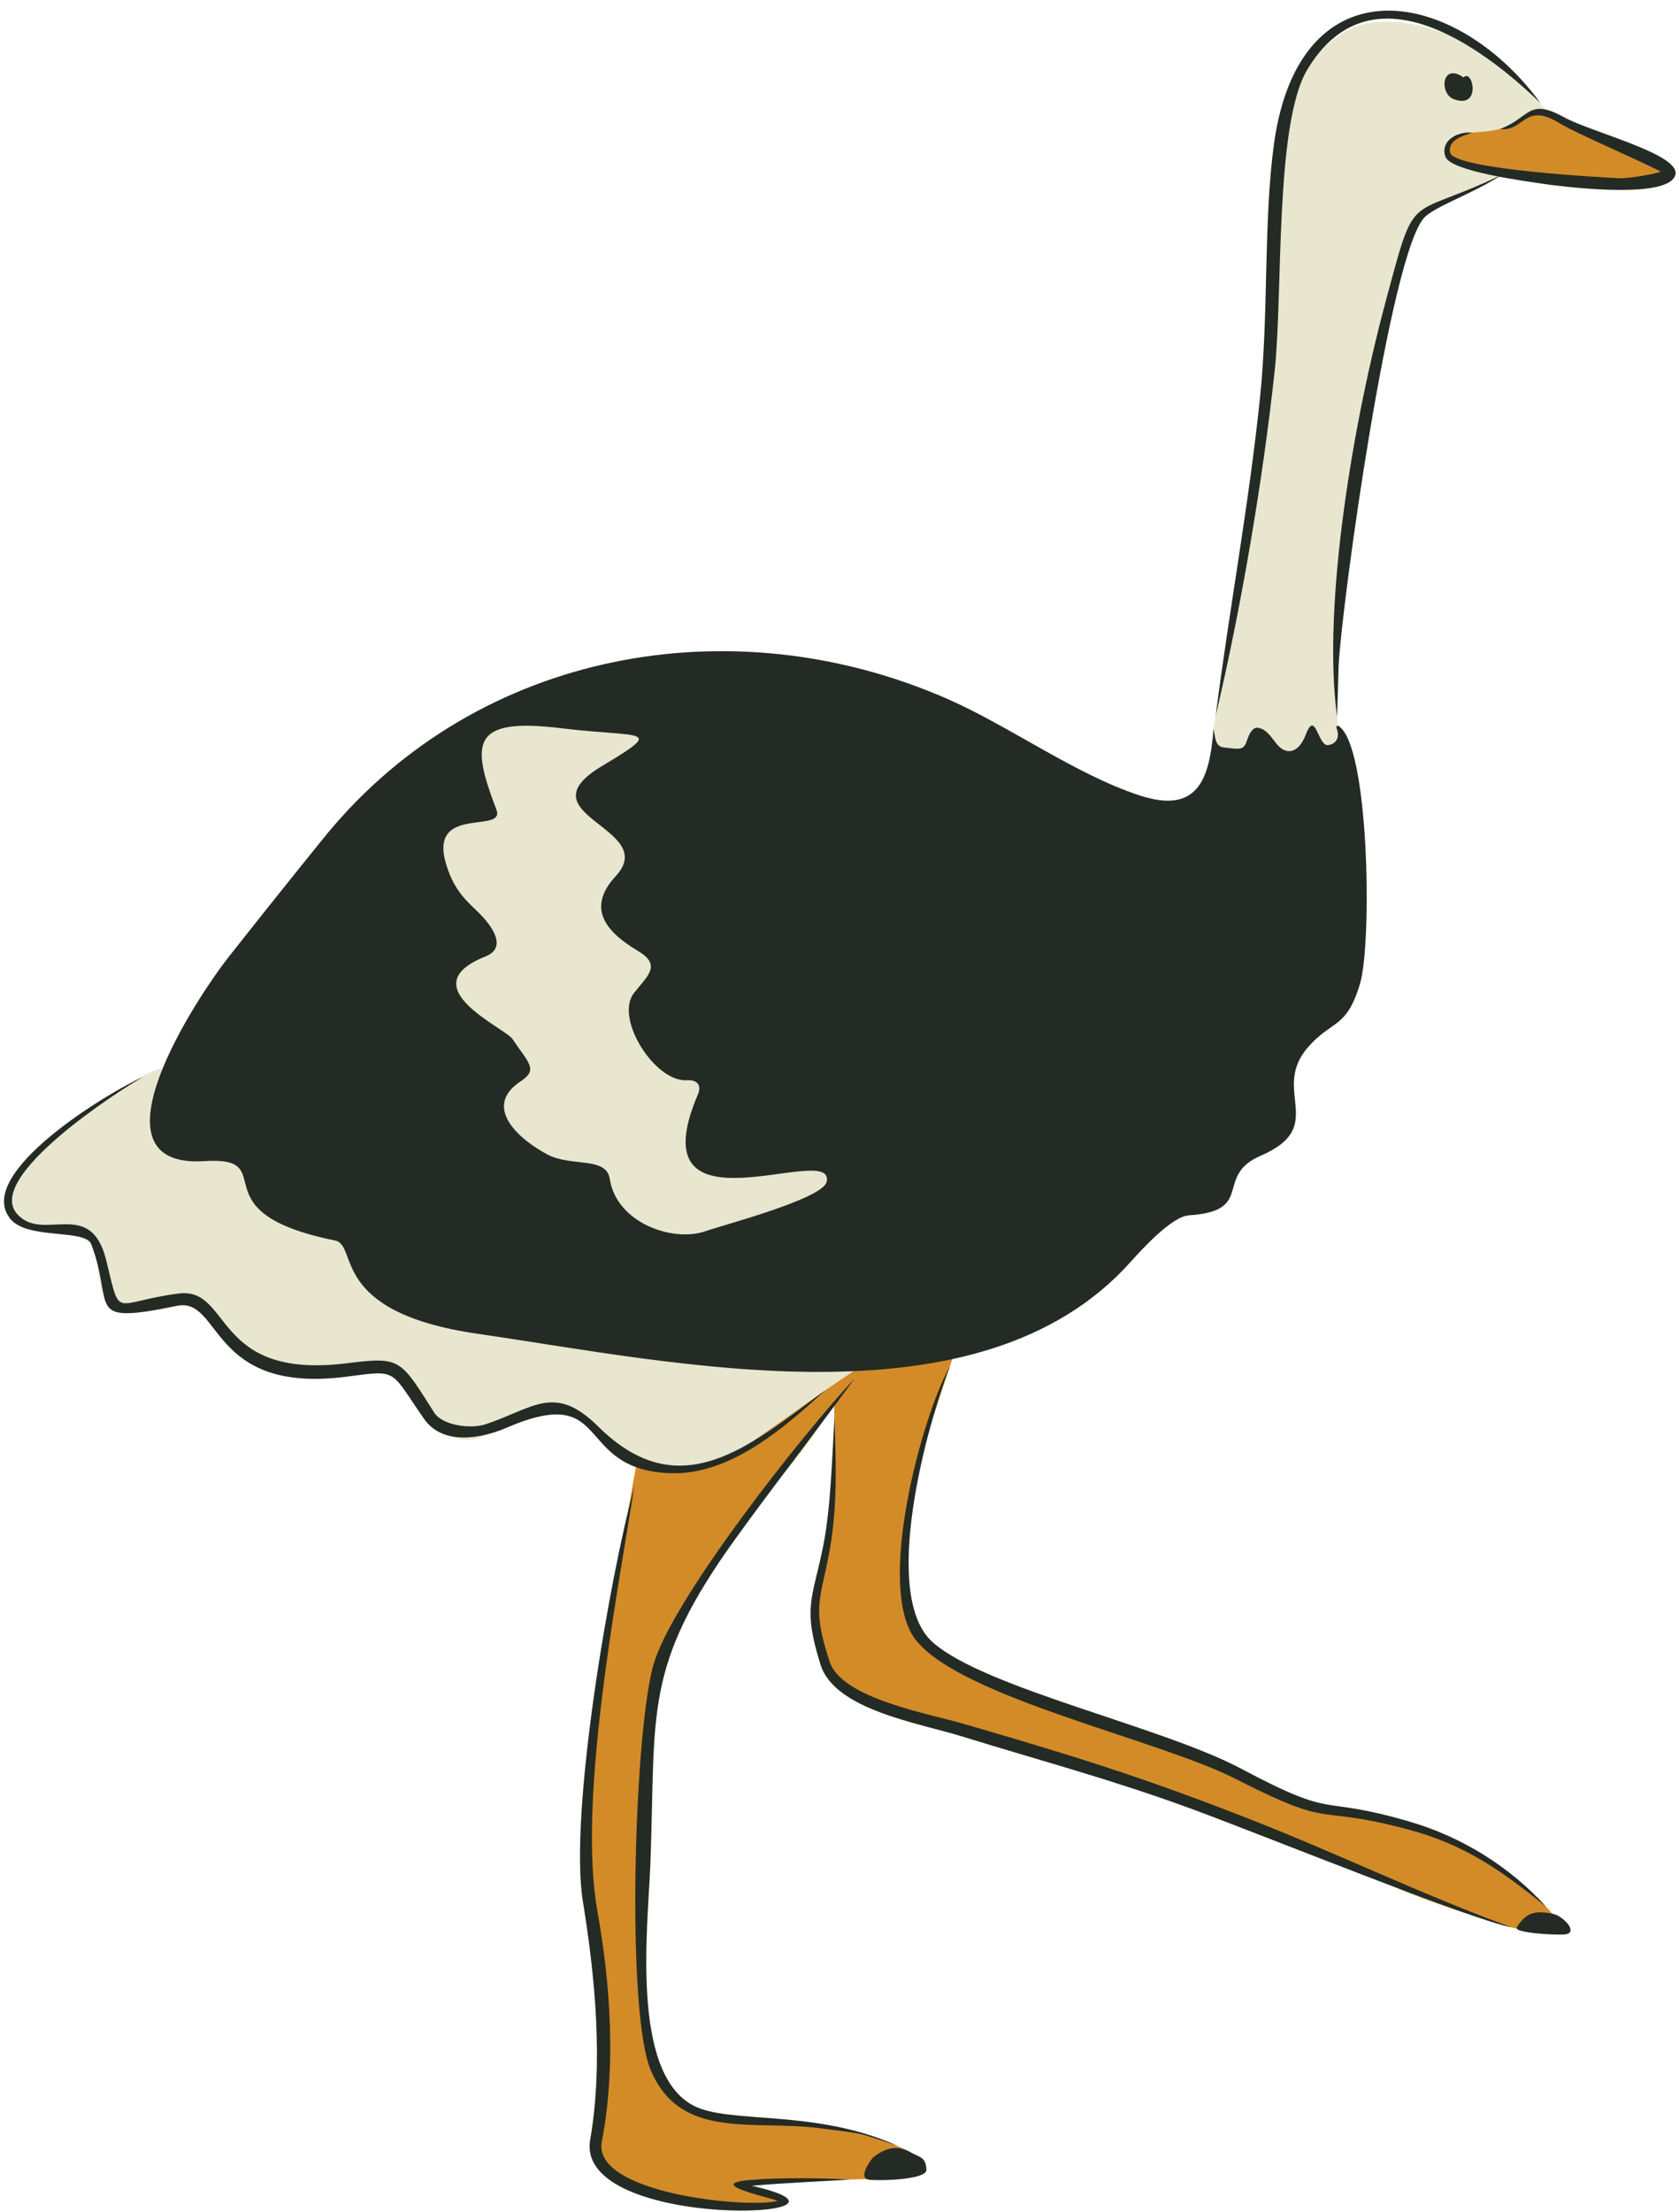
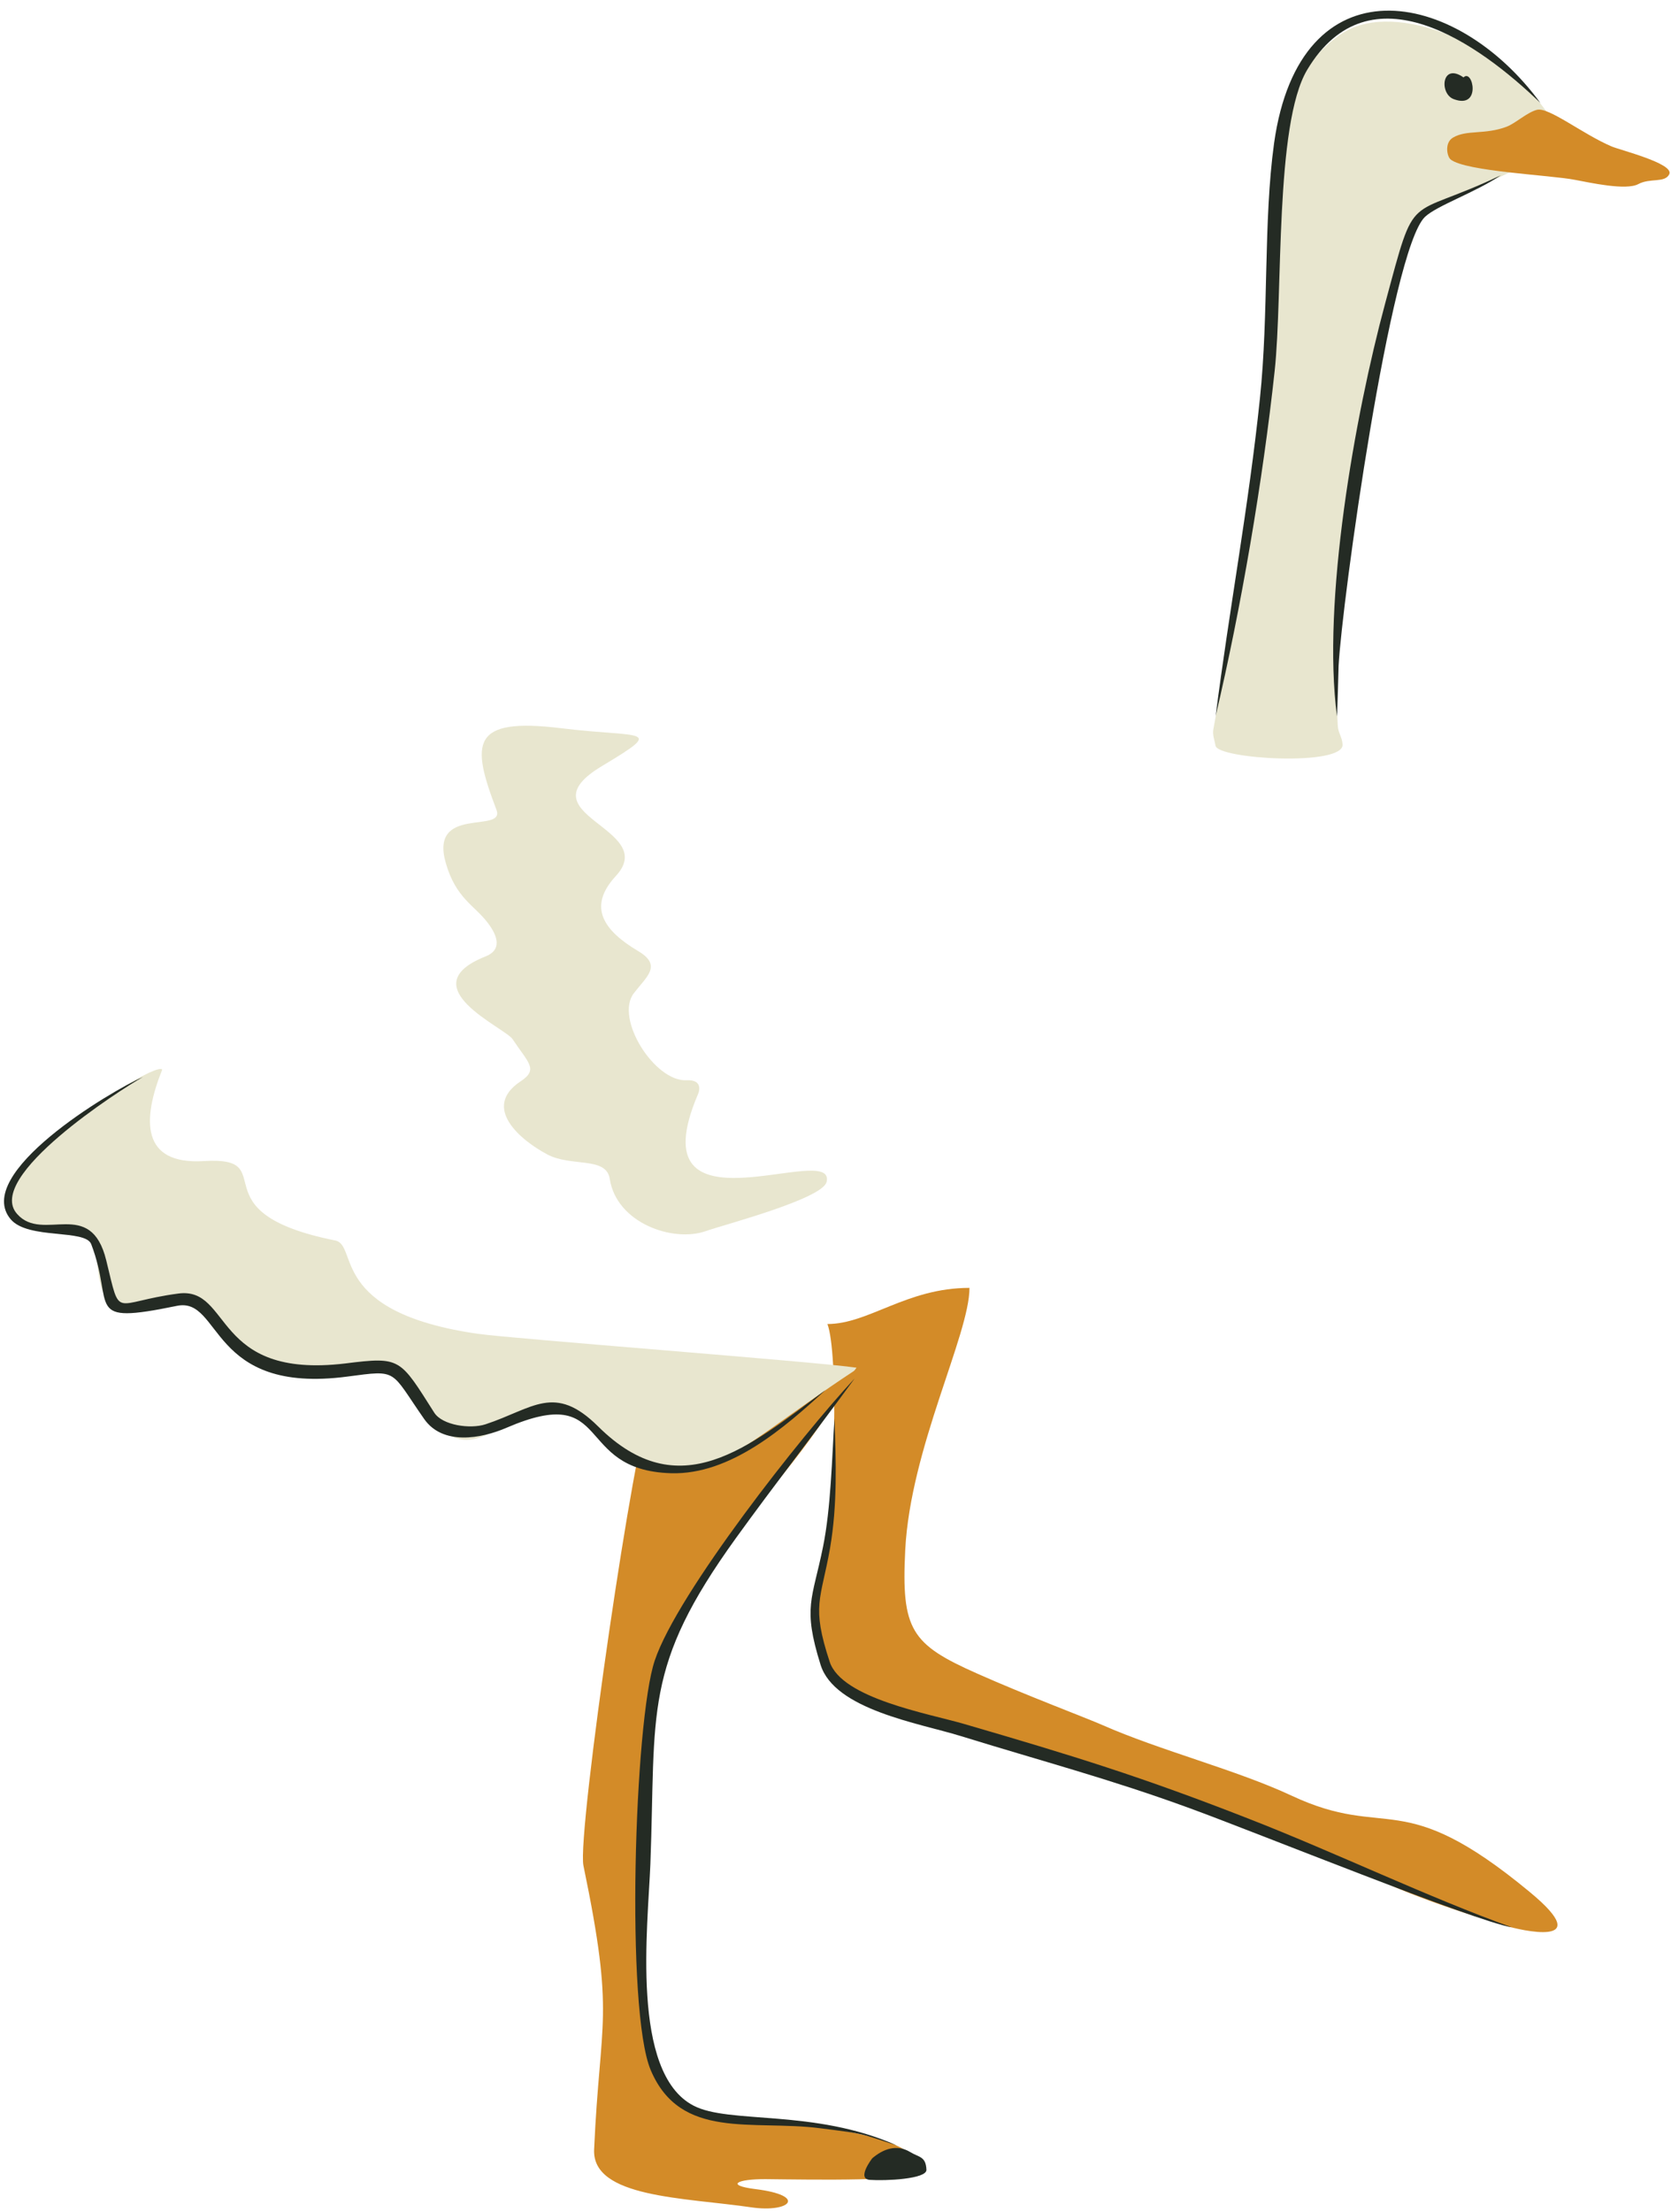
<svg xmlns="http://www.w3.org/2000/svg" width="120" height="158" viewBox="0 0 120 158" fill="none">
  <path fill-rule="evenodd" clip-rule="evenodd" d="M59.136 94.583C59.915 96.592 59.71 107.389 58.904 110.355C58.056 113.457 57.264 120.072 61.514 121.384C67.992 123.365 75.099 125.579 81.549 127.67C98.783 133.287 95.284 133.861 107.693 137.592C108.459 137.825 114.308 139.26 109.32 135.146C100.054 127.479 99.248 131.524 92.305 128.272C88.355 126.427 82.943 125.06 78.788 123.229C77.709 122.75 73.24 121.069 69.837 119.552C65.122 117.461 64.411 116.436 64.698 110.724C65.067 103.453 69.29 95.349 69.29 92C64.794 92 62.088 94.583 59.136 94.583Z" fill="#D38B28" />
  <path fill-rule="evenodd" clip-rule="evenodd" d="M61 97.955C54.621 109.542 46.047 112.295 46.047 126.825C46.047 132.032 45.733 138.221 46.102 143.523C46.415 148.089 47.587 150.911 52.413 151.334C55.043 151.565 66.398 152.179 65.525 155.15C65.321 155.832 58.315 155.709 54.73 155.668C52.672 155.655 51.826 156.104 53.967 156.377C57.742 156.841 56.461 158.081 53.721 157.686C48.882 156.977 42.312 157.004 42.462 153.555C42.885 144.055 43.975 144.246 41.699 133.273C41.222 130.983 45.515 101.704 46.388 101.09C50.191 98.446 47.955 101.472 51.417 99.905C51.867 99.7 61.054 97.846 61 97.955Z" fill="#D38B28" />
  <path fill-rule="evenodd" clip-rule="evenodd" d="M11.596 76.417C11.142 75.439 -8.546 88.244 5.8 87.941C8.141 87.886 5.098 95.32 11.225 93.173C17.173 91.094 14.873 100.043 25.544 97.744C30.982 96.56 30.06 105.729 35.787 101.929C36.806 101.268 39.147 99.121 42.947 102.48C49.266 108.07 51.511 104.201 61.011 97.95C61.107 97.881 61.148 97.785 61.217 97.703C58.519 97.289 36.489 95.623 34.135 95.279C23.451 93.737 25.64 88.96 23.96 88.615C13.854 86.591 20.298 82.585 14.57 82.943C10.055 83.218 10.165 79.969 11.596 76.403V76.417Z" fill="#E8E6CF" />
  <path fill-rule="evenodd" clip-rule="evenodd" d="M86.875 53.27C87.032 54.237 96.097 54.764 95.955 53.17C95.912 52.615 95.642 52.373 95.613 51.847C95.001 41.543 97.506 33.588 99.157 23.157C99.826 18.973 99.698 15.258 104.052 13.992C104.636 13.821 112.961 10.392 111.31 9.353C111.253 9.31 110.897 9.267 111.168 8.954C107.695 3.063 99.74 0.003 96.026 2.322C90.519 5.766 90.547 14.889 90.547 20.567C90.547 32.236 88.398 42.767 86.719 52.103C86.648 52.501 86.804 52.857 86.875 53.27Z" fill="#E8E6CF" />
  <path fill-rule="evenodd" clip-rule="evenodd" d="M109.846 7.844C110.683 7.631 113.109 9.574 115.166 10.454C115.733 10.709 119.662 11.674 119.307 12.44C118.995 13.092 117.946 12.695 117.095 13.149C116.215 13.631 113.591 13.035 112.584 12.851C110.896 12.51 104.74 12.255 103.676 11.39C103.407 11.163 103.237 10.184 103.847 9.83C104.825 9.248 106.116 9.645 107.691 9.049C108.357 8.78 109.123 8.042 109.846 7.844Z" fill="#D38B28" />
-   <path fill-rule="evenodd" clip-rule="evenodd" d="M86.73 52.083C86.45 55.687 85.598 58.187 81.436 56.818C76.814 55.295 72.205 51.902 67.722 49.932C52.345 43.187 34.245 46.455 23.407 59.527C22.639 60.463 19.161 64.779 16.326 68.382C14.106 71.203 5.977 83.479 14.58 82.948C20.293 82.585 13.854 86.58 23.952 88.619C25.642 88.968 23.463 93.73 34.133 95.281C48.253 97.32 70.026 102.222 80.822 90.127C81.758 89.08 83.797 86.887 84.984 86.817C89.746 86.51 86.73 84.01 90.109 82.558C94.956 80.463 90.78 77.921 93.475 74.82C95.207 72.823 96.227 73.535 97.204 70.267C98.07 67.348 97.874 52.991 95.612 51.832C95.458 51.902 95.514 51.958 95.598 52.251C95.696 52.614 95.556 53.145 94.914 53.229C94.187 53.312 94.02 50.631 93.322 52.488C92.819 53.801 91.925 54.025 91.199 53.089C90.822 52.614 90.43 51.972 89.774 51.986C89.551 52.041 89.327 52.293 89.146 52.837C88.88 53.606 88.727 53.536 87.484 53.396C86.799 53.326 86.869 52.614 86.73 52.083Z" fill="#242B24" />
  <path fill-rule="evenodd" clip-rule="evenodd" d="M50.454 87.941C48.116 88.776 44.066 87.384 43.579 84.211C43.328 82.597 40.823 83.376 39.125 82.472C37.247 81.484 34.366 79.118 37.219 77.239C38.499 76.39 37.762 75.931 36.634 74.233C36.092 73.412 29.245 70.489 34.714 68.318C35.869 67.859 35.605 66.885 34.839 65.897C33.907 64.672 32.585 64.171 31.861 61.652C30.664 57.477 36.147 59.592 35.479 57.839C33.656 53.065 33.642 51.228 40.114 52.022C45.861 52.731 47.642 51.952 43.05 54.708C37.163 58.215 47.211 59.133 44.01 62.584C41.937 64.825 43.203 66.509 45.611 67.942C47.35 68.972 46.209 69.766 45.304 70.948C43.913 72.744 46.794 77.295 49.076 77.169C50.287 77.114 49.953 78.032 49.883 78.171C45.36 88.762 59.75 81.4 59.082 84.42C58.818 85.645 51.664 87.509 50.454 87.941Z" fill="#E8E6CF" />
-   <path fill-rule="evenodd" clip-rule="evenodd" d="M108.74 137.228C109.088 136.826 109.49 136.532 110.414 136.625C111.003 136.679 111.365 136.773 111.82 137.188C112.249 137.563 112.557 138.179 111.74 138.193C110.976 138.219 109.316 138.126 108.646 137.911C108.258 137.804 108.392 137.63 108.74 137.228Z" fill="#242B24" />
  <path fill-rule="evenodd" clip-rule="evenodd" d="M62.347 154.173C63.12 153.52 64.08 153.147 65.053 153.733C65.68 154.12 66.173 154.027 66.213 155C66.24 155.667 63.28 155.8 62.16 155.72C61.213 155.64 62.32 154.2 62.347 154.173Z" fill="#242B24" />
  <path fill-rule="evenodd" clip-rule="evenodd" d="M104.599 5.53C105.267 4.862 105.906 7.845 103.889 7.078C102.852 6.681 103.037 4.436 104.599 5.53Z" fill="#242B24" />
  <path fill-rule="evenodd" clip-rule="evenodd" d="M107.264 12.521C105.466 13.739 102.692 14.687 101.843 15.494C99.38 17.858 95.898 43.109 95.671 47.567C95.657 48.063 95.587 50.625 95.558 51.177C94.468 42.996 96.832 29.691 98.998 21.679C101.262 13.286 100.371 15.819 107.264 12.521Z" fill="#242B24" />
  <path fill-rule="evenodd" clip-rule="evenodd" d="M110.095 7.357C105.692 3.111 97.884 -2.474 93.424 4.992C91.102 8.882 91.7 20.965 91.102 26.493C90.261 34.302 88.693 43.506 86.884 51.144C87.853 43.549 89.249 36.14 90.047 28.474C90.688 22.375 90.289 15.821 91.059 10.235C92.897 -2.888 104.025 -0.936 110.095 7.357Z" fill="#242B24" />
-   <path fill-rule="evenodd" clip-rule="evenodd" d="M107.218 9.213C109.388 8.391 109.204 6.957 111.786 8.376C113.773 9.469 120.214 11.03 119.732 12.519C119.136 14.392 110.75 13.2 110.367 13.143C109.289 12.973 103.656 12.264 103.301 11.186C102.918 10.036 104.195 9.355 105.231 9.483C104.621 9.667 103.443 10.008 103.642 10.902C103.897 12.122 114.851 12.69 115.759 12.732C116.142 12.761 117.972 12.519 118.696 12.264C117.632 11.668 112.581 9.497 111.46 8.802C108.948 7.241 108.934 9.44 107.218 9.213Z" fill="#242B24" />
  <path fill-rule="evenodd" clip-rule="evenodd" d="M10.209 76.939C8.613 77.833 -1.143 84.08 1.224 86.722C3.068 88.813 6.48 85.483 7.594 90.038C8.654 94.358 7.98 93.037 12.754 92.404C16.579 91.909 15.148 98.541 24.683 97.399C28.66 96.903 28.563 97.027 31.04 100.921C31.618 101.815 33.599 102.104 34.7 101.746C38.112 100.618 39.626 98.802 42.749 101.898C48.541 107.649 53.467 103.411 58.998 99.297C56.081 101.98 52.201 105.365 47.964 105.241C40.919 105.035 43.863 98.692 36.2 101.994C34.383 102.778 31.645 103.274 30.311 101.361C27.861 97.853 28.494 97.853 24.848 98.334C14.914 99.655 15.864 92.624 12.644 93.285C5.888 94.674 8.227 93.353 6.521 88.882C6.108 87.781 2.022 88.565 0.77 87.107C-1.996 83.86 7.897 77.943 10.209 76.939Z" fill="#242B24" />
  <path fill-rule="evenodd" clip-rule="evenodd" d="M61.078 98.477C58.312 102.265 55.3 106.135 52.602 109.869C45.925 119.121 46.893 122.228 46.484 133.144C46.307 137.613 45.053 148.051 49.55 150.409C52.098 151.758 58.162 150.627 64.09 153.257C61.324 152.371 61.937 152.453 58.598 152.03C53.761 151.417 48.637 152.902 46.511 147.888C44.699 143.65 45.339 122.896 46.797 118.617C48.419 113.78 57.345 102.469 61.078 98.477Z" fill="#242B24" />
-   <path fill-rule="evenodd" clip-rule="evenodd" d="M45.334 106.214C44.03 114.375 41.287 128.688 42.699 136.537C43.65 141.846 44.03 147.713 43.012 152.995C42.306 156.702 53.481 157.788 55.586 157.218C54.5 156.838 49.869 155.887 54.364 155.67C56.537 155.562 58.628 155.589 60.787 155.697C60.149 155.752 55.681 155.955 53.739 156.145C63.978 158.468 41.029 159.5 42.183 152.846C43.12 147.441 42.55 141.303 41.667 135.885C40.635 129.638 43.582 112.596 45.334 106.214Z" fill="#242B24" />
  <path fill-rule="evenodd" clip-rule="evenodd" d="M59.64 101.324C59.749 104.44 59.858 107.462 59.327 110.578C58.674 114.307 57.966 114.661 59.3 118.717C60.171 121.33 66.336 122.405 68.908 123.153C76.706 125.426 81.592 126.923 89.336 129.958C95.474 132.353 102.115 135.551 108.035 137.675C105.558 137.293 89.554 130.815 85.022 129.169C79.333 127.086 74.365 125.78 68.649 124.011C65.696 123.099 59.64 122.133 58.646 118.921C57.353 114.797 58.061 114.266 58.823 110.497C59.381 107.747 59.463 104.154 59.64 101.324Z" fill="#242B24" />
-   <path fill-rule="evenodd" clip-rule="evenodd" d="M67.905 97.564C66.296 101.667 62.847 114.005 66.691 117.344C70.468 120.63 83.064 123.343 88.722 126.356C95.742 130.091 94.038 128.169 100.705 130.118C104.467 131.209 107.902 133.336 110.534 136.239C107.303 133.608 104.644 131.74 100.541 130.663C93.725 128.864 95.524 130.759 88.312 127.078C82.791 124.256 68.736 121.284 65.465 117.167C62.561 113.527 65.819 101.326 67.905 97.564Z" fill="#242B24" />
</svg>